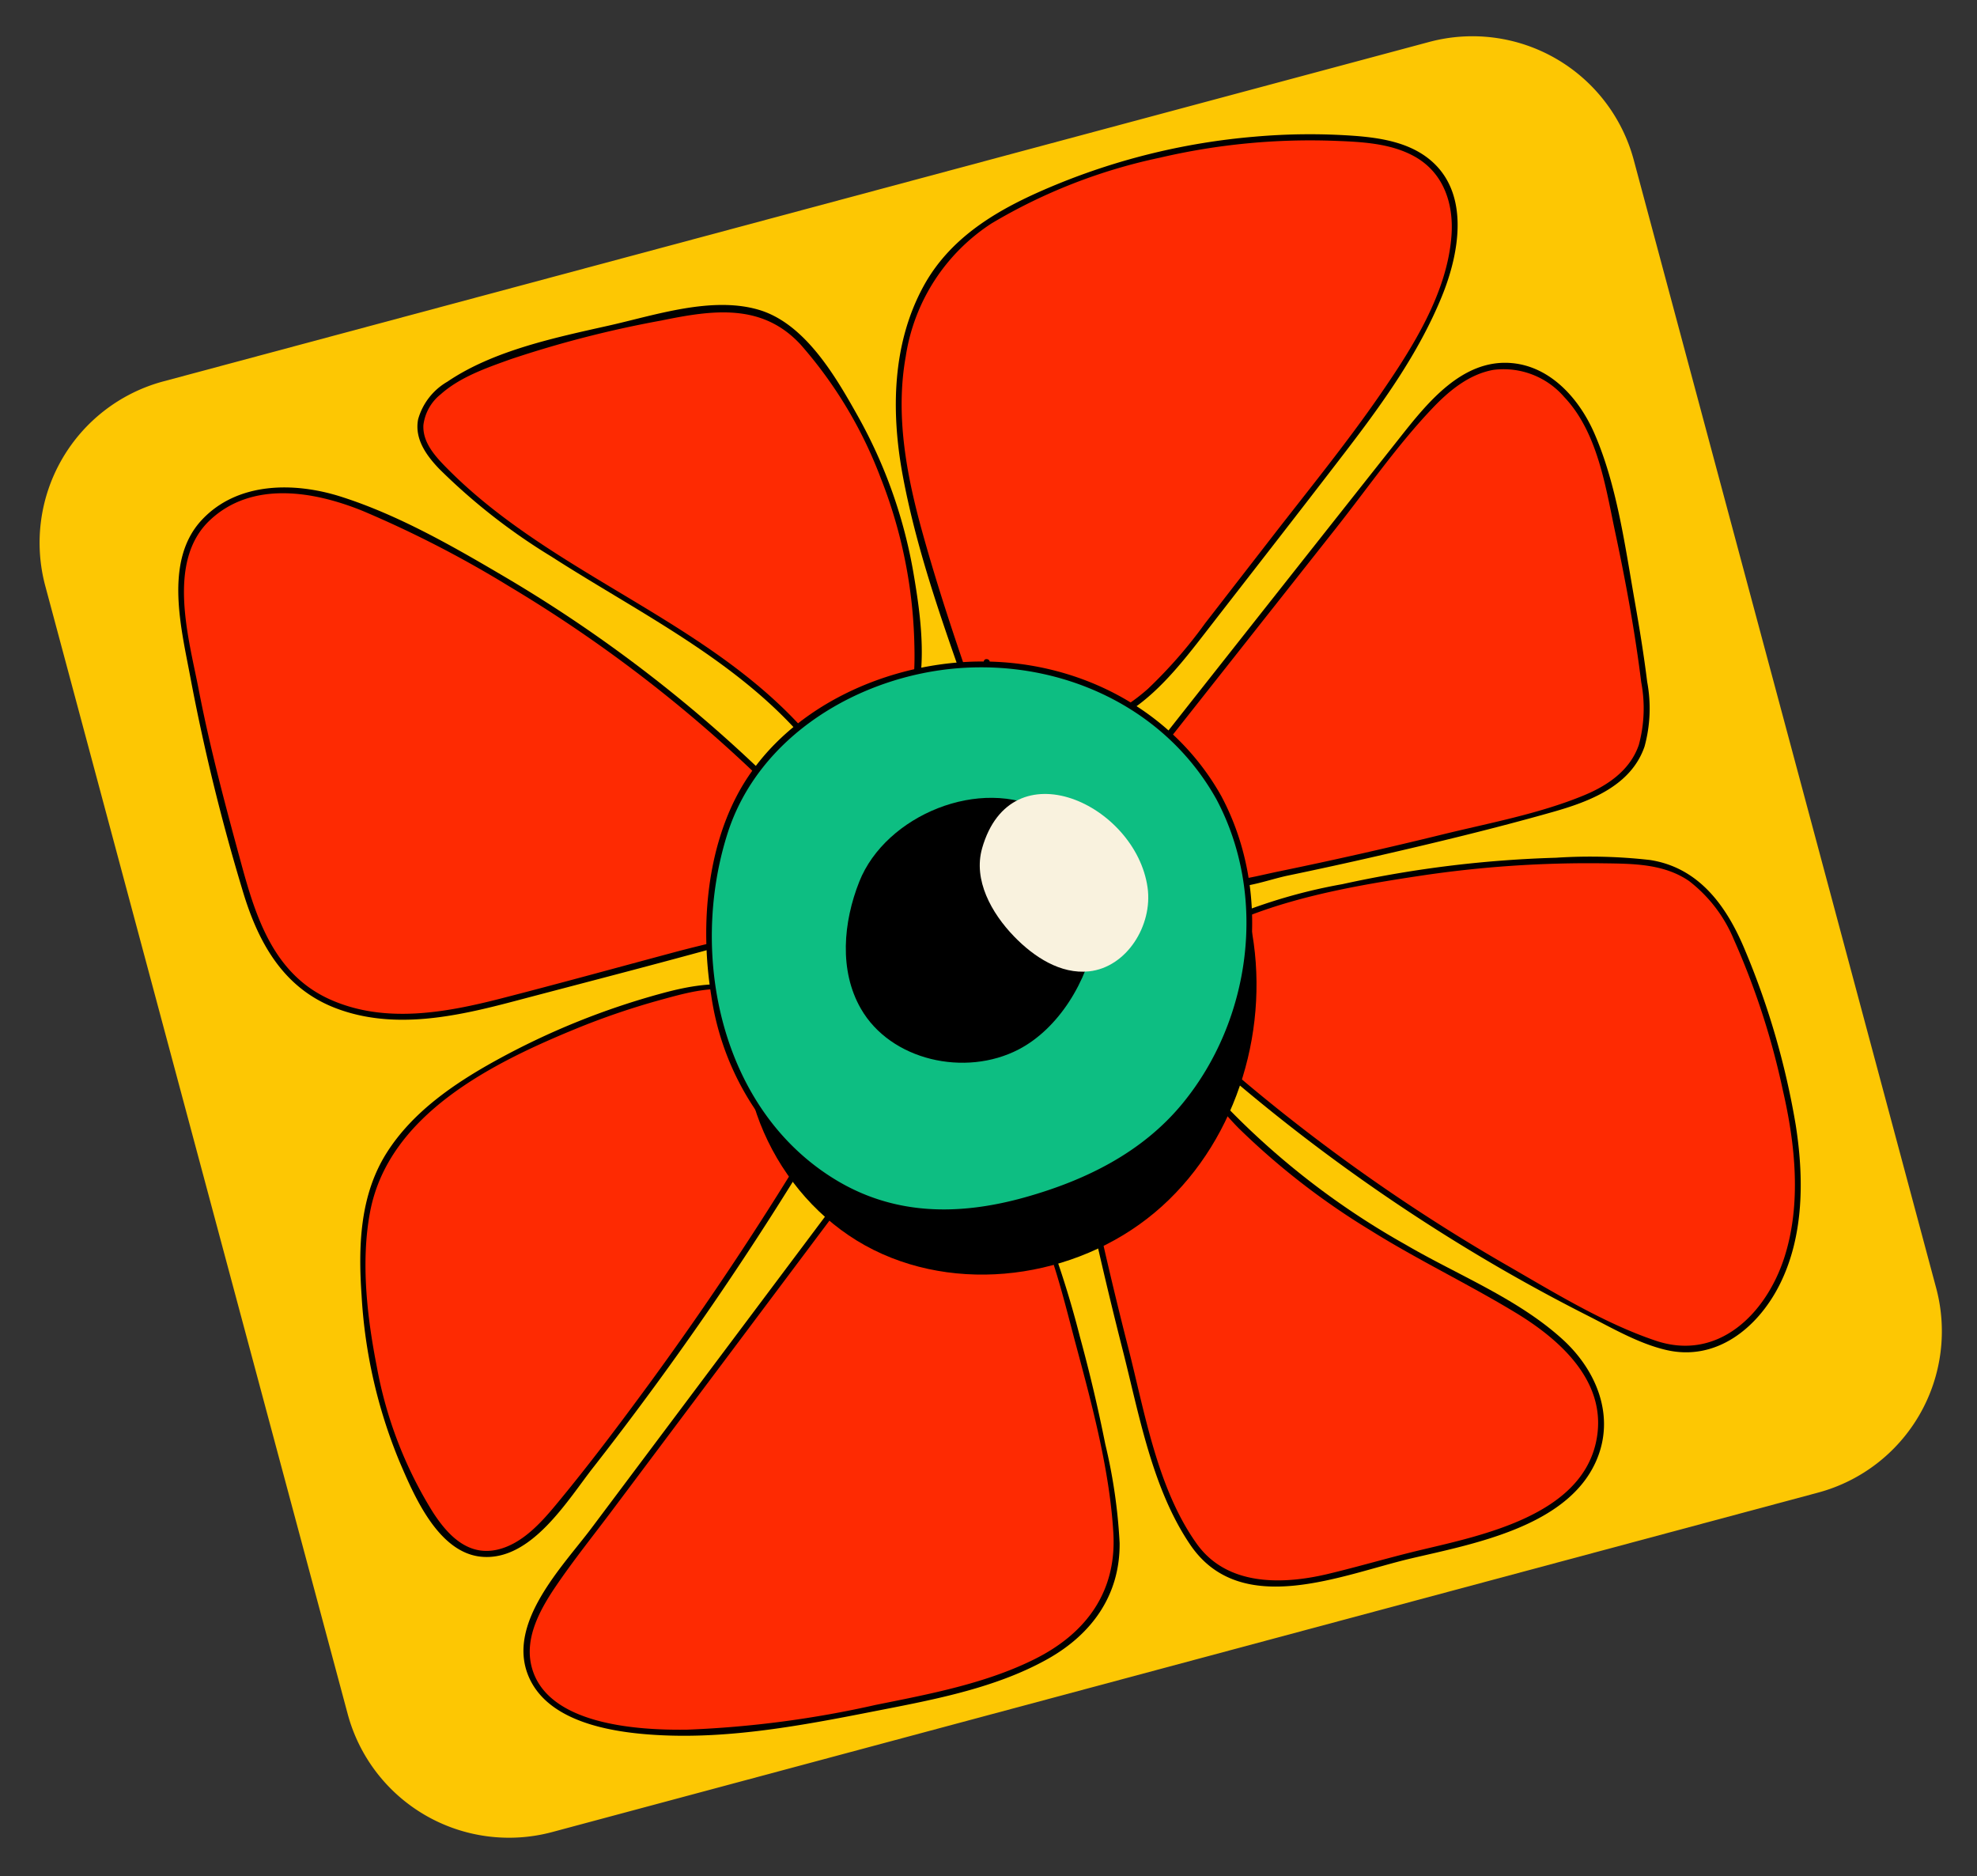
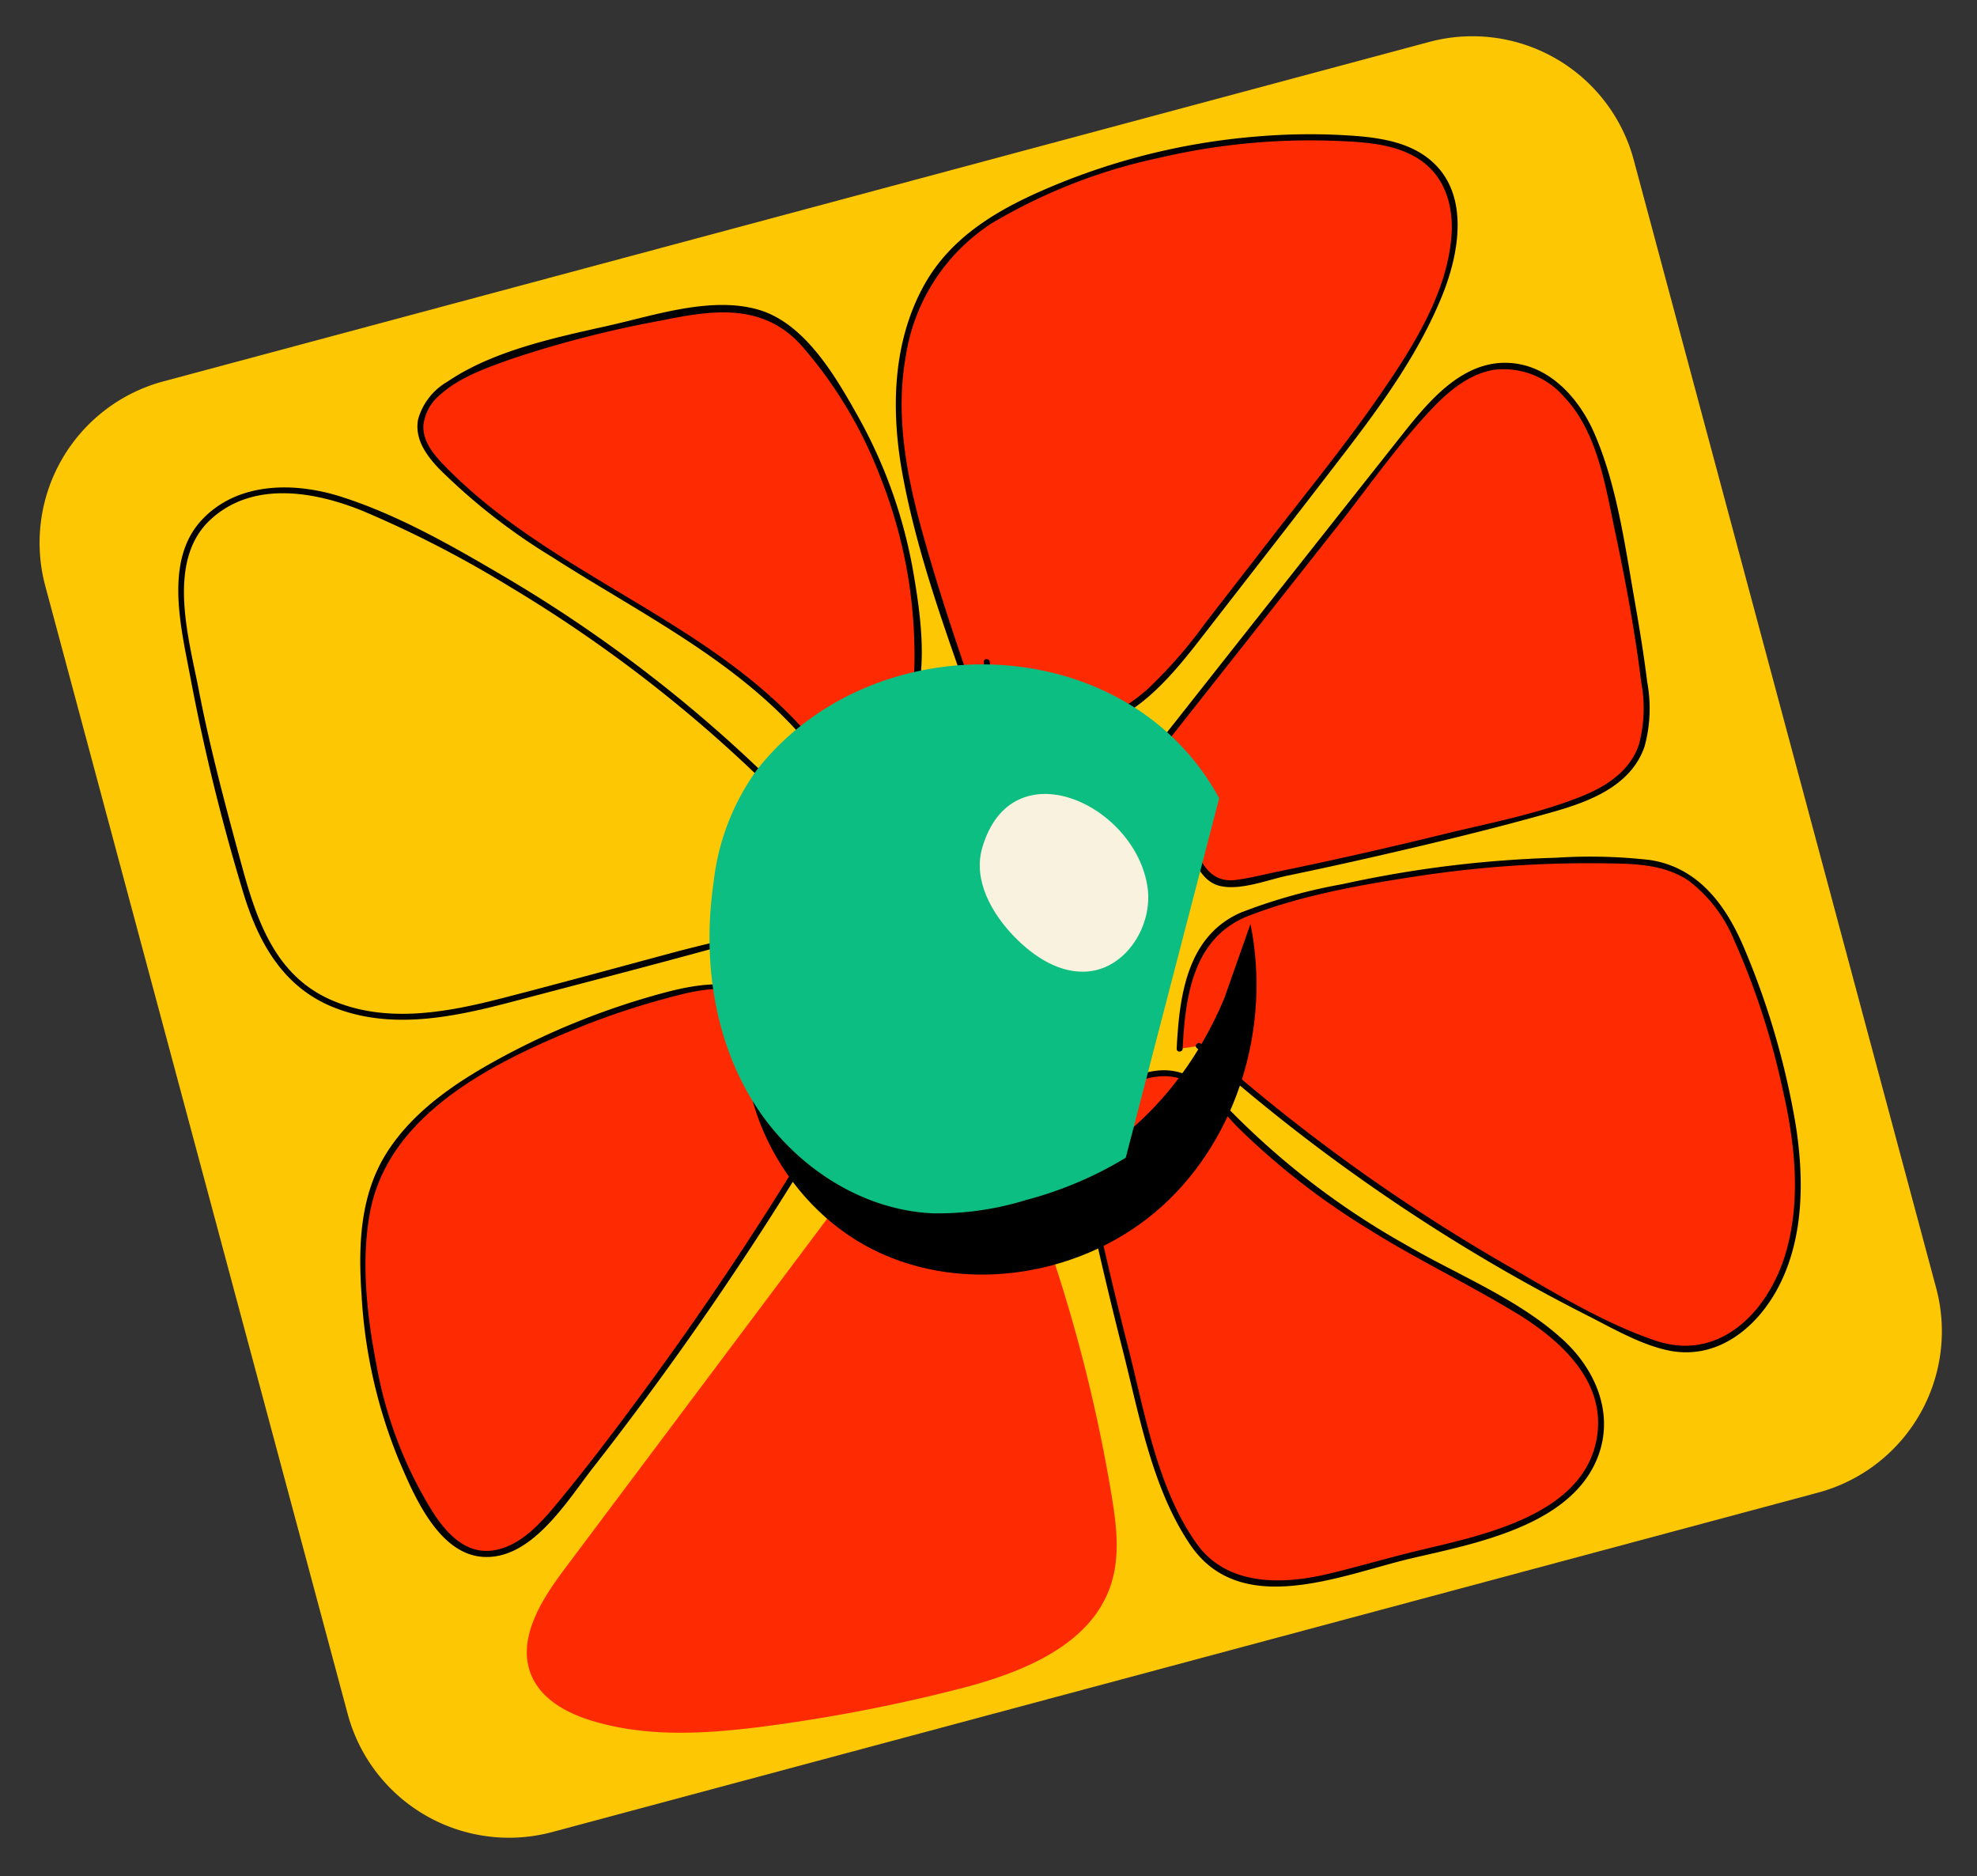
<svg xmlns="http://www.w3.org/2000/svg" id="Component_4_1" data-name="Component 4 – 1" width="204.391" height="193.951" viewBox="0 0 204.391 193.951">
  <rect x="0" y="0" width="204.391" height="193.951" fill="#333333" stroke="none" />
  <path id="Path_2887" data-name="Path 2887" d="M1076.124,933.808H940.655a17.268,17.268,0,0,1-17.268-17.268v-120.7a17.268,17.268,0,0,1,17.268-17.267h135.469a17.268,17.268,0,0,1,17.268,17.267v120.7a17.268,17.268,0,0,1-17.268,17.268" transform="matrix(0.966, -0.259, 0.259, 0.966, -1093.432, -469.048)" fill="#fdc703" />
  <path id="Path_2905" data-name="Path 2905" d="M980.587,831.263c-6-15.375-21.911-24.641-30.149-38.944a6.871,6.871,0,0,1-1.25-4.533c.51-2.7,3.674-3.9,6.386-4.368,7.027-1.208,14.221-.78,21.339-.35,3.733.226,7.795.586,10.53,3.139a14.025,14.025,0,0,1,3.081,4.9,50.138,50.138,0,0,1,2.3,32.3c-.741,2.779-1.824,5.638-4.063,7.443s-5.929,2.076-7.787-.118" transform="matrix(0.966, -0.259, 0.259, 0.966, -1077.484, -470.734)" fill="#fe2a02" />
  <path id="Path_2906" data-name="Path 2906" d="M981,831.331c-6.3-15.738-22.026-24.533-30.18-39.018-.8-1.418-1.651-3.12-1.094-4.784a4.819,4.819,0,0,1,2.559-2.6c2.4-1.208,5.317-1.407,7.942-1.624a112.835,112.835,0,0,1,16.037.171c5.357.323,10.543.9,13.288,6.16a44.827,44.827,0,0,1,4.41,15.43,49.772,49.772,0,0,1-.971,17.008c-.646,2.745-1.452,5.758-3.441,7.863-2.129,2.254-5.877,3.171-8.242.716-.276-.286-.713.15-.436.436,2.759,2.864,7.213,1.64,9.512-1.174,3.118-3.819,3.866-9.737,4.305-14.473a50.753,50.753,0,0,0-1.349-17.149c-1.155-4.54-2.795-10.716-7.1-13.308-4.333-2.612-10.475-2.208-15.33-2.407-5.649-.233-12.2-.611-17.632,1.278a6.521,6.521,0,0,0-3.935,2.979c-.892,1.848-.145,3.811.772,5.486a62.784,62.784,0,0,0,8.861,11.777c7.79,8.572,17.019,16.385,21.425,27.4.145.364.742.205.595-.165" transform="matrix(0.966, -0.259, 0.259, 0.966, -1077.63, -470.851)" />
  <path id="Path_2907" data-name="Path 2907" d="M979.251,831.582q-.577-7.435-.845-14.889c-.216-5.969-.273-12.036,1.288-17.8s4.951-11.273,10.184-14.154a27.275,27.275,0,0,1,8.546-2.688,68.639,68.639,0,0,1,33.4,2.514c3,1,6.153,2.412,7.656,5.192,2.111,3.9.081,8.763-2.551,12.339-4.422,6-10.448,10.6-16.386,15.115q-8.319,6.317-16.637,12.637c-3.953,3-8.254,6.132-13.213,6.3s-10.318-4.226-9.126-9.044" transform="matrix(0.966, -0.259, 0.259, 0.966, -1060.393, -476.322)" fill="#fe2a02" />
  <path id="Path_2908" data-name="Path 2908" d="M979.7,831.7c-.491-6.441-.91-12.916-.955-19.378-.042-6.045.449-12.276,3.066-17.818A19.953,19.953,0,0,1,993.92,783.56a56.911,56.911,0,0,1,18.564-2.055,68.307,68.307,0,0,1,18,3.023c2.632.817,5.5,1.737,7.51,3.72,2.414,2.383,2.594,5.7,1.552,8.755-1.931,5.662-6.938,10.247-11.378,14.024-4.711,4.01-9.755,7.64-14.679,11.38l-8.958,6.8a48.322,48.322,0,0,1-7.469,5.011c-3.249,1.619-6.992,2.438-10.405.83-2.986-1.4-5.333-4.318-4.653-7.75.077-.388-.517-.554-.594-.163-.921,4.64,3.105,8.436,7.409,9.262,5.875,1.126,11.338-3.1,15.7-6.415,6.184-4.693,12.386-9.365,18.546-14.092,5.02-3.853,9.994-7.9,13.848-12.968,2.96-3.887,5.743-9.792,2.286-14.252-1.623-2.094-4.157-3.237-6.591-4.1a64.7,64.7,0,0,0-10.179-2.641,69.193,69.193,0,0,0-20.96-.52c-5.9.761-11.766,2.149-16.013,6.591-4.7,4.921-6.625,11.7-7.149,18.336-.661,8.385.132,16.987.771,25.354.031.392.648.4.617,0" transform="matrix(0.966, -0.259, 0.259, 0.966, -1060.559, -476.398)" />
  <path id="Path_2897" data-name="Path 2897" d="M988.077,830.538l35.494-26.439c3.446-2.565,7.567-5.276,11.712-4.147,2.952.8,5.109,3.475,6.089,6.373a25.8,25.8,0,0,1,.869,9.084q-.3,9.633-1.507,19.2c-.354,2.8-.853,5.785-2.782,7.848-2.564,2.743-6.761,2.984-10.516,3q-16.149.044-32.273-1.044a4.715,4.715,0,0,1-2.564-.68,4.593,4.593,0,0,1-1.4-2.985,62.359,62.359,0,0,1-1.013-10.044" transform="matrix(0.966, -0.259, 0.259, 0.966, -1051.606, -466.797)" fill="#fe2a02" />
  <path id="Path_2898" data-name="Path 2898" d="M988.342,830.925q12.907-9.613,25.814-19.228c4.217-3.142,8.334-6.636,12.827-9.376,2.12-1.294,4.559-2.4,7.1-2.173a8.277,8.277,0,0,1,6.318,4.6c2.417,4.457,1.717,10.147,1.465,15.015-.27,5.187-.693,10.388-1.409,15.532a14.436,14.436,0,0,1-1.922,6.192c-1.546,2.292-4.184,3.212-6.808,3.556-4.971.653-10.212.228-15.21.121q-8.663-.182-17.315-.693c-1.48-.086-3-.1-4.473-.291-1.994-.255-2.759-1.6-3.123-3.4a57.744,57.744,0,0,1-1-9.963.309.309,0,0,0-.617,0,65.706,65.706,0,0,0,.763,8.593c.28,1.775.461,4.052,2.259,4.974,1.924.987,4.892.627,6.981.745q4.718.271,9.441.443c6.229.228,12.477.389,18.711.3,3.955-.055,8.519-.5,10.927-4.082a14.927,14.927,0,0,0,1.992-6.381c.388-2.771.667-5.561.913-8.347.509-5.788,1.334-12.11.462-17.893-.574-3.8-2.561-7.853-6.419-9.229-4.818-1.719-9.5,1.78-13.141,4.486q-17.435,12.962-34.848,25.958c-.315.234-.006.771.312.533" transform="matrix(0.966, -0.259, 0.259, 0.966, -1051.744, -466.885)" />
  <path id="Path_2892" data-name="Path 2892" d="M987.829,841.413a186.6,186.6,0,0,0,35.01,39.913,15.462,15.462,0,0,0,5.446,3.428c5.439,1.607,10.924-2.89,13.5-7.943,4.108-8.057,3.741-17.575,3.17-26.6-.323-5.082-1.034-10.835-5.147-13.837a16.367,16.367,0,0,0-5.1-2.218,117.472,117.472,0,0,0-36.268-4.821,14.688,14.688,0,0,0-4.872.7c-4.381,1.661-6.309,6.674-7.735,11.137" transform="matrix(0.966, -0.259, 0.259, 0.966, -1048.221, -448.836)" fill="#fe2a02" />
  <path id="Path_2893" data-name="Path 2893" d="M987.682,841.721a188.519,188.519,0,0,0,24.628,30.336q3.519,3.511,7.225,6.832c2.158,1.935,4.352,4.16,6.932,5.539,4.68,2.5,9.708.255,13.013-3.415,3.8-4.221,5.357-10.078,5.945-15.6a81.055,81.055,0,0,0-.386-18.788c-.632-4.817-2.349-9.469-7.078-11.548a54.564,54.564,0,0,0-9.333-2.743q-5.212-1.236-10.523-2-5.724-.819-11.507-1.079a55.888,55.888,0,0,0-10.942.126c-6,.942-8.336,6.719-10,11.863-.123.378.473.541.594.165,1.685-5.22,4.026-10.845,10.186-11.506,5.945-.638,12.247-.071,18.168.6a116.925,116.925,0,0,1,18.672,3.674c2.924.826,6,1.654,8.044,4.068a14.767,14.767,0,0,1,2.89,7.019,78.561,78.561,0,0,1,.858,16.32c-.2,5.737-1.167,11.913-4.359,16.821-3.32,5.1-9.383,8.575-15.037,4.818-4.719-3.134-8.935-7.617-12.929-11.6a187.65,187.65,0,0,1-24.532-30.212c-.216-.331-.751-.021-.533.312" transform="matrix(0.966, -0.259, 0.259, 0.966, -1048.376, -448.953)" />
  <path id="Path_2890" data-name="Path 2890" d="M978.4,841.651q-1,15.306-.9,30.659c.031,4.417.142,8.9,1.452,13.12,2.044,6.569,9.415,7.472,15.354,7.225,8.565-.357,26.911,3.027,28.929-9.107.971-5.837-3.79-10.9-8.11-14.939-8.034-7.519-16.042-15.388-21.147-25.136-.876-1.67-1.719-3.46-3.249-4.567-3.131-2.263-7.48-.709-10.99.908" transform="matrix(0.966, -0.259, 0.259, 0.966, -1051.83, -442.469)" fill="#fe2a02" />
  <path id="Path_2891" data-name="Path 2891" d="M978.263,841.772q-.734,11.382-.879,22.793c-.081,6.91-.78,14.683,1.533,21.326,3.068,8.809,14.381,7.04,21.709,7.273,6.719.215,16.95,1.06,21.417-5.249,2.738-3.864,1.994-8.74-.439-12.544-3.391-5.3-8.8-9.271-13.184-13.713a80.529,80.529,0,0,1-14.294-18.78c-1.312-2.485-2.85-4.761-5.829-5.212-2.945-.444-5.916.813-8.539,2-.362.163-.048.695.31.532,2.672-1.208,5.935-2.607,8.911-1.754,3.252.932,4.4,4.5,5.919,7.149a75.468,75.468,0,0,0,10.4,13.7c3.939,4.231,8.336,7.982,12.329,12.149,3.84,4.006,7.452,9.629,4.48,15.192-3.593,6.721-13.767,6.129-20.21,5.948-3.38-.1-6.767,0-10.141-.1-4.795-.154-10.283-1.515-12.158-6.5-2.47-6.559-1.68-14.546-1.6-21.423q.133-11.406.879-22.793c.026-.4-.591-.394-.617,0" transform="matrix(0.966, -0.259, 0.259, 0.966, -1052.023, -442.542)" />
  <path id="Path_2888" data-name="Path 2888" d="M982.881,839.209,941.5,871.69c-3.165,2.483-6.669,5.761-6.084,9.74.394,2.682,2.6,4.727,4.913,6.15,5.218,3.22,11.42,4.4,17.5,5.189a170.343,170.343,0,0,0,19.956,1.4c6.624.076,14.3-.8,17.916-6.344,1.729-2.651,2.168-5.918,2.473-9.066a162.771,162.771,0,0,0,.478-25.21c-.263-4.475-.824-9.226-3.653-12.7s-8.709-4.795-11.761-1.514" transform="matrix(0.966, -0.259, 0.259, 0.966, -1076.94, -435.945)" fill="#fe2a02" />
-   <path id="Path_2889" data-name="Path 2889" d="M982.783,839.1l-37.31,29.283c-3.885,3.05-11.1,7.228-10.249,13.157.766,5.326,7.42,8.052,11.871,9.457,6.78,2.142,14.152,2.733,21.21,3.212,6.281.428,13.052,1.031,19.231-.549,5.082-1.3,8.935-4.462,10.268-9.659a56.029,56.029,0,0,0,1.212-10.239q.371-5.707.341-11.43a100.6,100.6,0,0,0-.62-12.538,17.939,17.939,0,0,0-3.157-8.737c-2.845-3.695-8.827-5.383-12.439-1.829-.284.28.152.714.436.436a6.826,6.826,0,0,1,7.176-1.322,10.355,10.355,0,0,1,6.215,6.541c2.092,5.608,1.772,12.343,1.776,18.236,0,6.473.008,13.362-1.3,19.725-1.226,5.947-5.385,9.276-11.158,10.47-5.58,1.153-11.54.687-17.176.33a107.354,107.354,0,0,1-19.464-2.569c-4.876-1.231-14.184-4.265-13.858-10.709.152-2.979,2.493-5.346,4.619-7.179,2.475-2.132,5.133-4.074,7.7-6.092l35.115-27.559c.312-.246-.128-.678-.436-.436" transform="matrix(0.966, -0.259, 0.259, 0.966, -1077.084, -436.021)" />
  <path id="Path_2894" data-name="Path 2894" d="M981.6,842.6a331.106,331.106,0,0,1-35.929,30.262c-2.911,2.12-6.769,4.255-9.879,2.438-1.78-1.04-2.679-3.1-3.3-5.066-2.51-8.01-2.207-16.695-.415-24.893A25.2,25.2,0,0,1,936,835.567c3.457-4.659,9.237-6.948,14.861-8.37a77.228,77.228,0,0,1,20.031-2.347,15.74,15.74,0,0,1,5.9.923,10.138,10.138,0,0,1,5.769,7.6,13.969,13.969,0,0,1-2.044,9.525" transform="matrix(0.966, -0.259, 0.259, 0.966, -1081.724, -442.698)" fill="#fe2a02" />
  <path id="Path_2895" data-name="Path 2895" d="M981.5,842.5q-11.253,10.91-23.48,20.747c-4.132,3.315-8.322,6.594-12.648,9.654-1.976,1.4-4.355,2.919-6.866,2.887-3.259-.04-4.725-2.8-5.594-5.519a43.006,43.006,0,0,1-1.687-16c.354-5.181,1.192-10.874,3.465-15.6,4.454-9.257,16.22-11.6,25.452-12.784a76.947,76.947,0,0,1,9.308-.617c2.8-.016,5.847-.06,8.339,1.41,5.792,3.417,5.59,11,2.573,16.184a.308.308,0,0,0,.531.312c2.322-3.987,3.184-8.944.884-13.149-2.515-4.6-7.107-5.378-11.939-5.375a77.529,77.529,0,0,0-18.569,2.271c-4.754,1.178-9.645,2.893-13.315,6.265-3.871,3.556-5.378,8.636-6.355,13.641a52.575,52.575,0,0,0-.659,17.49c.546,3.814,1.423,10.267,5.727,11.78,4.821,1.7,10.011-3.354,13.475-5.958a334.754,334.754,0,0,0,31.792-27.2c.286-.276-.15-.712-.436-.436" transform="matrix(0.966, -0.259, 0.259, 0.966, -1081.867, -442.781)" />
-   <path id="Path_2903" data-name="Path 2903" d="M988.182,833.687a142.62,142.62,0,0,0-32.8-40.17c-3.034-2.57-6.294-5.071-10.137-6.087s-8.422-.215-10.877,2.914c-1.541,1.961-2.053,4.519-2.415,6.987-1.286,8.751-1.265,17.637-1.241,26.481.013,4.231.081,8.687,2.205,12.347s6.047,5.978,10.129,7.073,8.365,1.105,12.591,1.11l23.494.019c2.359,0,4.871-.04,6.84-1.341s2.95-4.355,1.317-6.058" transform="matrix(0.966, -0.259, 0.259, 0.966, -1087.737, -465.192)" fill="#fe2a02" />
  <path id="Path_2904" data-name="Path 2904" d="M988.588,833.649a144.033,144.033,0,0,0-23.3-31.36c-4.388-4.47-9.074-9.157-14.375-12.548-4.234-2.708-9.9-4.244-14.485-1.393-4.987,3.1-4.965,10.514-5.383,15.685a211.677,211.677,0,0,0-.475,22.25c.137,5.624,1.384,10.953,6.167,14.409,5.176,3.742,11.766,4.048,17.921,4.073,8.417.031,16.845.128,25.26.019,2.617-.032,5.776-.229,7.527-2.475a4.291,4.291,0,0,0,.2-5.448c-.25-.309-.683.129-.436.436a3.774,3.774,0,0,1-.538,4.968,7.378,7.378,0,0,1-4.8,1.83c-3.184.278-6.456.071-9.649.068-6.228,0-12.459.042-18.687-.023-5.944-.063-12.343-.573-17.144-4.48-4.848-3.947-5.207-9.926-5.231-15.732-.028-6.244-.036-12.5.41-18.73.381-5.333.174-13.658,5.649-16.6,5.3-2.848,11.215-.094,15.556,3.2a113.65,113.65,0,0,1,12.554,11.41,143.389,143.389,0,0,1,22.727,30.745c.192.347.725.037.533-.312" transform="matrix(0.966, -0.259, 0.259, 0.966, -1087.902, -465.27)" />
  <path id="Path_2896" data-name="Path 2896" d="M1013.019,832.653c-.648,10.648-6.9,20.96-16.4,25.816s-21.943,3.7-29.942-3.36-10.6-19.784-5.42-29.112c-2.569,7.367.241,16.06,6.134,21.168s14.389,6.729,21.99,4.981,14.284-6.611,19.045-12.79" transform="matrix(0.966, -0.259, 0.259, 0.966, -1064.955, -446.455)" />
-   <path id="Path_2899" data-name="Path 2899" d="M1013.71,829.745c-4.662-19.4-29.856-26.956-45.469-15.15a24.435,24.435,0,0,0-7.27,10.028c-3.052,7.079-4.147,15.173-2.031,22.585s7.714,13.981,15.063,16.309a30.7,30.7,0,0,0,9.672,1.168,38.753,38.753,0,0,0,11.082-1.551c13.449-4.2,22.244-19.69,18.952-33.388" transform="matrix(0.966, -0.259, 0.259, 0.966, -1068.103, -456.468)" fill="#0dbe82" />
-   <path id="Path_2900" data-name="Path 2900" d="M1014.111,829.773c-2.461-9.822-10.314-17.116-19.958-19.824-9.578-2.688-21.461-.829-28.433,6.753-4.669,5.078-7.2,12.431-7.889,19.2a28.366,28.366,0,0,0,4.679,19.312,22.618,22.618,0,0,0,15.224,9.536c6.881,1.013,14.8.375,21.076-2.782,11.494-5.78,18.17-19.635,15.3-32.191-.086-.376-.666-.216-.58.16,2.51,10.981-2.441,22.9-11.538,29.407-5.339,3.819-11.735,5.074-18.207,5.152-7.065.084-13.578-1.654-18.548-6.9-9.514-10.029-8.575-26.284-1.439-37.4,5.737-8.935,17.4-12.181,27.457-10.307,10.585,1.973,19.619,9.435,22.275,20.042a.3.3,0,0,0,.58-.16" transform="matrix(0.966, -0.259, 0.259, 0.966, -1068.239, -456.543)" />
-   <path id="Path_2901" data-name="Path 2901" d="M981.587,844.066c9.023-1.986,16.818-15.683,9.026-23.108-5.486-5.229-16.024-3.83-20.428,2.079-2.706,3.632-4.412,8.343-3.252,12.722,1.586,6,8.6,9.64,14.654,8.307" transform="matrix(0.966, -0.259, 0.259, 0.966, -1061.524, -452.649)" />
+   <path id="Path_2899" data-name="Path 2899" d="M1013.71,829.745c-4.662-19.4-29.856-26.956-45.469-15.15a24.435,24.435,0,0,0-7.27,10.028c-3.052,7.079-4.147,15.173-2.031,22.585s7.714,13.981,15.063,16.309a30.7,30.7,0,0,0,9.672,1.168,38.753,38.753,0,0,0,11.082-1.551" transform="matrix(0.966, -0.259, 0.259, 0.966, -1068.103, -456.468)" fill="#0dbe82" />
  <path id="Path_2902" data-name="Path 2902" d="M977.3,822.509c5.646-9.415,16.528-.267,15.475,8.341-.478,3.908-4.215,7.418-8.1,6.8-2.906-.46-5.1-2.9-6.531-5.477-1.651-2.961-2.585-6.758-.84-9.666" transform="matrix(0.966, -0.259, 0.259, 0.966, -1055.57, -453.727)" fill="#f9f2de" />
</svg>